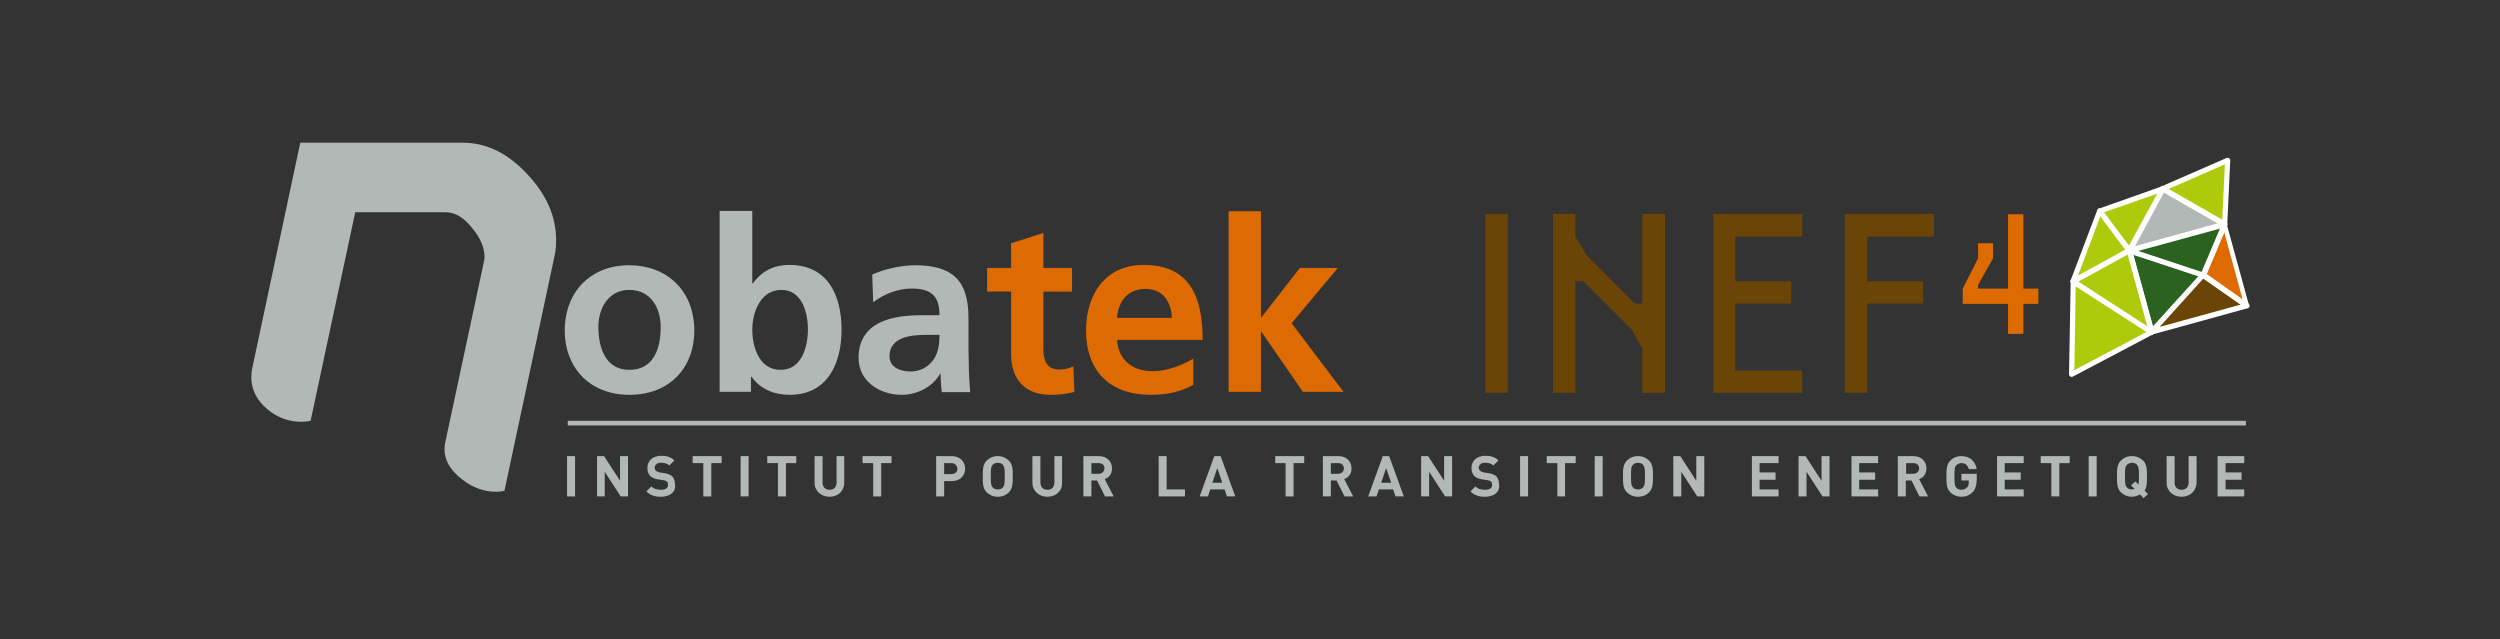
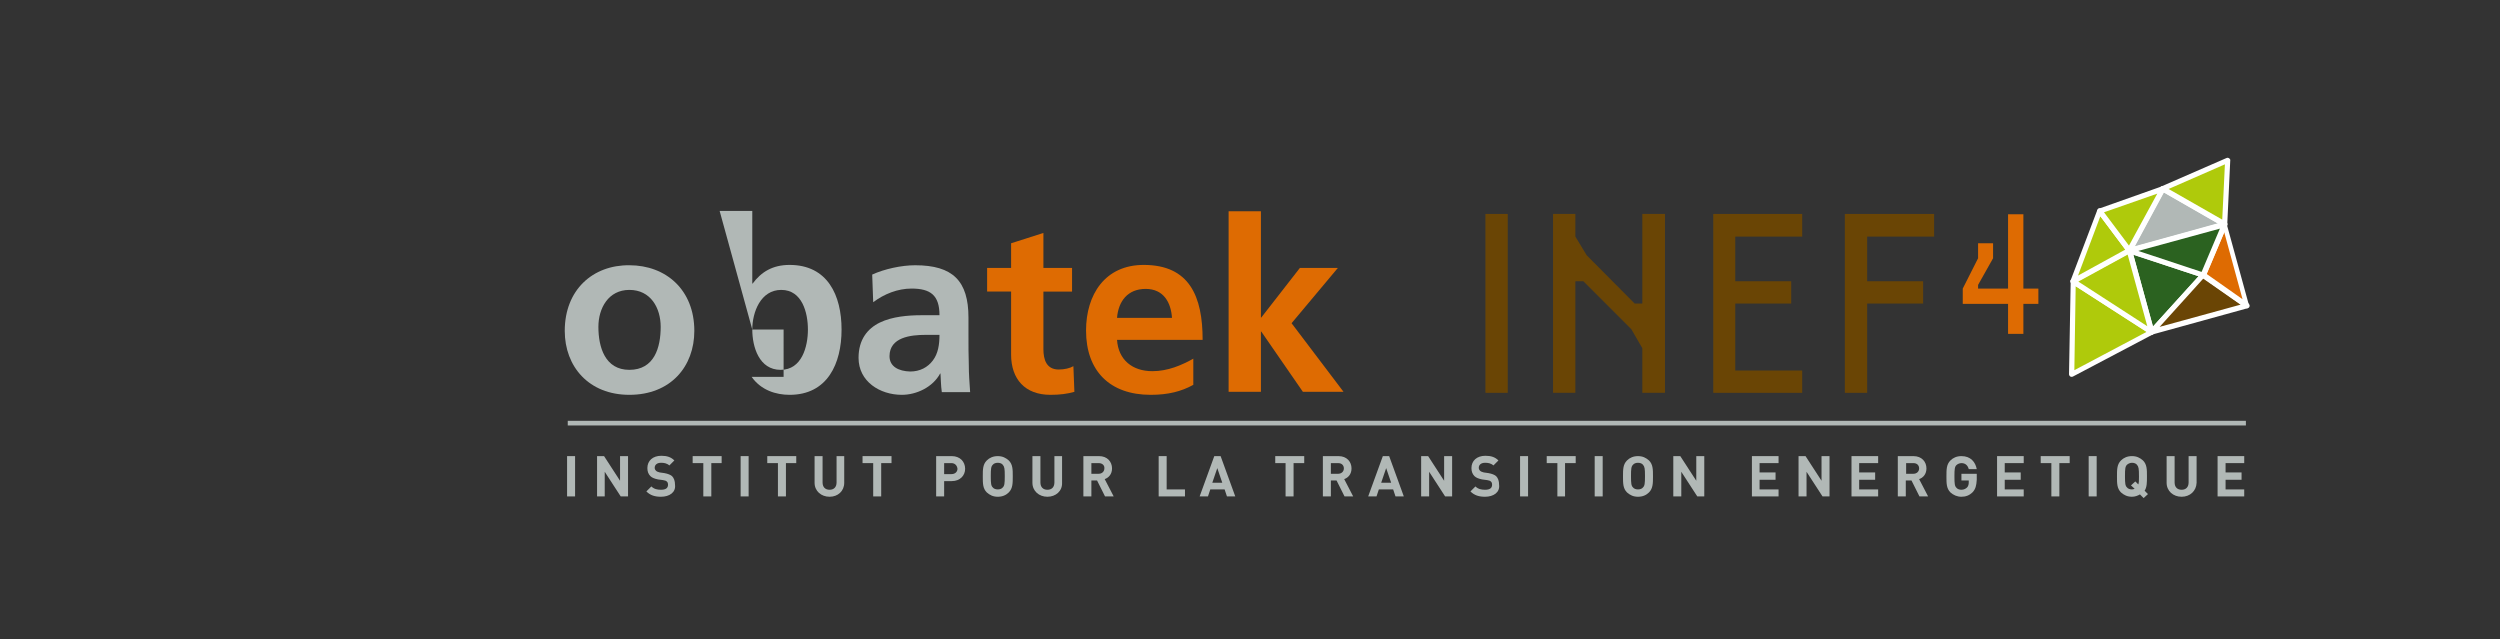
<svg xmlns="http://www.w3.org/2000/svg" xmlns:ns1="http://sodipodi.sourceforge.net/DTD/sodipodi-0.dtd" xmlns:ns2="http://www.inkscape.org/namespaces/inkscape" version="1.1" id="layer" x="0px" y="0px" viewBox="-153 -46 352 90" xml:space="preserve" ns1:docname="nobatek-logo.svg" width="352" height="90" ns2:version="1.1.2 (b8e25be8, 2022-02-05)">
  <rect x="-153" y="-46" width="352" height="90" fill="#333333" stroke="none" />
  <defs id="defs190" />
  <ns1:namedview id="namedview188" pagecolor="#ffffff" bordercolor="#666666" borderopacity="1.0" ns2:pageshadow="2" ns2:pageopacity="0.0" ns2:pagecheckerboard="0" showgrid="false" ns2:zoom="1.1027607" ns2:cx="260.25591" ns2:cy="191.79138" ns2:window-width="1839" ns2:window-height="969" ns2:window-x="0" ns2:window-y="25" ns2:window-maximized="0" ns2:current-layer="layer" />
  <style type="text/css" id="style9">
	.st0{fill:#B1B8B6;}
	.st1{fill:#DE6B02;}
	.st2{fill:#2B6220;}
	.st3{fill:#FFFFFF;}
	.st4{fill:#6A4505;}
	.st5{fill:#AFCA0B;}
</style>
  <g id="g360" transform="matrix(0.469,0,0,0.469,-56.083,-130.358)">
    <g id="g21">
      <path class="st0" d="m -37.1,279.2 c 0,10.7 7.2,19.2 19.4,19.2 12.4,0 19.5,-8.5 19.5,-19.2 0,-12.3 -8.5,-19.7 -19.5,-19.7 -11,-0.1 -19.4,7.4 -19.4,19.7 M -27,278 c 0,-5.6 3,-11.1 9.3,-11.1 6.4,0 9.4,5.4 9.4,11.1 0,6.2 -1.9,12.9 -9.4,12.9 -7.3,0 -9.3,-6.8 -9.3,-12.9" id="path11" />
-       <path class="st0" d="m 19.2,278.8 c 0,-5.2 2.5,-11.9 8.7,-11.9 6.3,0 8,6.9 8,11.9 0,5.1 -1.8,12.1 -8.2,12.1 -6.4,0 -8.5,-6.8 -8.5,-12.1 m -9.8,18.7 h 9.4 V 293 H 19 c 2.8,4 7.3,5.4 11.4,5.4 11.4,0 15.6,-9.4 15.6,-19.6 0,-10.3 -4.2,-19.4 -15.6,-19.4 -5.1,0 -8.5,2.1 -11.1,5.6 H 19.2 V 243.2 H 9.4 Z" id="path13" />
+       <path class="st0" d="m 19.2,278.8 c 0,-5.2 2.5,-11.9 8.7,-11.9 6.3,0 8,6.9 8,11.9 0,5.1 -1.8,12.1 -8.2,12.1 -6.4,0 -8.5,-6.8 -8.5,-12.1 h 9.4 V 293 H 19 c 2.8,4 7.3,5.4 11.4,5.4 11.4,0 15.6,-9.4 15.6,-19.6 0,-10.3 -4.2,-19.4 -15.6,-19.4 -5.1,0 -8.5,2.1 -11.1,5.6 H 19.2 V 243.2 H 9.4 Z" id="path13" />
      <path class="st0" d="m 55.5,270.6 c 3.3,-2.5 7.4,-4.1 11.5,-4.1 5.7,0 8.4,2 8.4,8 H 70 c -4,0 -8.8,0.4 -12.5,2.2 -3.7,1.8 -6.4,5.1 -6.4,10.6 0,7.1 6.4,11.1 13,11.1 4.4,0 9.3,-2.3 11.5,-6.4 h 0.1 c 0.1,1.2 0.1,3.6 0.4,5.6 h 8.5 c -0.2,-2.9 -0.4,-5.5 -0.4,-8.3 -0.1,-2.7 -0.1,-5.6 -0.1,-9.3 v -4.8 c 0,-11 -4.7,-15.7 -16,-15.7 -4.1,0 -9.2,1.1 -12.9,2.8 z m 4.9,16.2 c 0,-5.7 6.4,-6.4 10.8,-6.4 h 4.2 c 0,2.9 -0.4,5.6 -2,7.7 -1.5,2 -3.8,3.3 -6.8,3.3 -3.5,-0.1 -6.2,-1.5 -6.2,-4.6" id="path15" />
      <path class="st1" d="m 96.9,286.3 c 0,7.4 4.2,12.1 11.8,12.1 2.9,0 5.1,-0.3 7.2,-0.9 l -0.3,-7.7 c -1,0.6 -2.7,1 -4.4,1 -3.7,0 -4.6,-3 -4.6,-6.1 v -17.3 h 8.6 v -7.1 h -8.6 v -10.5 l -9.7,3.1 v 7.4 h -7.2 v 7.1 h 7.2 z" id="path17" />
      <path class="st1" d="m 128.7,275.3 c 0.4,-5 3.2,-8.7 8.6,-8.7 5.4,0 7.6,4.1 7.9,8.7 z m 23,12.2 c -3.6,2 -7.7,3.8 -12.4,3.8 -6,0 -10.2,-3.4 -10.6,-9.4 h 25.7 c 0,-13 -3.9,-22.5 -17.7,-22.5 -11.6,0 -17.3,8.9 -17.3,19.7 0,12.2 7.2,19.3 19.4,19.3 5.2,0 9.2,-1 12.8,-3 v -7.9 z" id="path19" />
    </g>
    <polygon class="st1" points="171.9,275.2 171.9,243.3 162.2,243.3 162.2,297.5 171.9,297.5 171.9,279.4 172,279.4 184.5,297.5 196.7,297.5 181.1,276.9 195,260.3 183.6,260.3 172,275.2 " id="polygon23" />
    <g id="g27">
-       <path class="st0" d="m -55.2,327.2 c -0.7,0.2 -1.5,0.3 -2.5,0.3 -3.6,0 -7,-1.2 -10.2,-3.7 -3.5,-2.7 -5.3,-5.7 -5.3,-9.1 0,-0.6 0.1,-1.3 0.2,-1.9 l 11.7,-54.7 c 0.1,-0.4 0.1,-0.7 0.1,-1.2 0,-2.7 -1.2,-5.6 -3.8,-8.7 -2.5,-3.1 -5.1,-4.6 -7.7,-4.6 H -100 l -13.4,62.6 c -0.9,0.2 -1.8,0.3 -2.8,0.3 -3.8,0 -7.2,-1.3 -10.2,-3.8 -3.2,-2.7 -4.8,-5.9 -4.8,-9.6 0,-0.9 0.1,-1.7 0.2,-2.3 l 14.5,-68.1 h 48.7 c 7.1,0 13.5,3.1 19.3,9.3 5.8,6.1 8.8,12.7 8.8,19.9 0,1.7 -0.1,3.2 -0.4,4.5 z" id="path25" />
-     </g>
+       </g>
    <polygon class="st2" points="454.8,262.4 432.6,255.1 439.3,279.5 " id="polygon29" />
    <g id="g33">
      <path class="st3" d="m 433.8,256.3 5.9,21.6 13.7,-15.1 z m 5.5,24 c -0.1,0 -0.1,0 -0.2,0 -0.3,-0.1 -0.5,-0.3 -0.6,-0.6 l -6.7,-24.4 c -0.1,-0.3 0,-0.6 0.2,-0.8 0.2,-0.2 0.5,-0.3 0.8,-0.2 l 22.2,7.3 c 0.3,0.1 0.4,0.3 0.5,0.5 0.1,0.3 0,0.5 -0.2,0.7 l -15.4,17.1 c -0.1,0.3 -0.3,0.4 -0.6,0.4" id="path31" />
    </g>
    <polygon class="st4" points="467.9,271.6 439.3,279.5 454.8,262.4 " id="polygon35" />
    <g id="g39">
      <path class="st3" d="m 454.9,263.4 -13.2,14.6 24.4,-6.7 z m -15.6,16.9 c -0.3,0 -0.5,-0.1 -0.7,-0.4 -0.2,-0.3 -0.1,-0.7 0.1,-0.9 l 15.5,-17.1 c 0.3,-0.3 0.7,-0.3 1,-0.1 l 13.2,9.2 c 0.2,0.2 0.4,0.5 0.3,0.8 0,0.3 -0.3,0.5 -0.6,0.6 l -28.6,7.9 c 0,0 -0.1,0 -0.2,0" id="path37" />
    </g>
    <polygon class="st1" points="467.9,271.7 454.8,262.4 461.2,247.2 " id="polygon41" />
    <g id="g45">
      <path class="st3" d="m 455.8,262.1 10.8,7.6 -5.5,-20.1 z m 12.1,10.3 c -0.2,0 -0.3,0 -0.5,-0.1 l -13.2,-9.2 c -0.3,-0.2 -0.4,-0.6 -0.3,-1 l 6.4,-15.2 c 0.1,-0.3 0.5,-0.5 0.8,-0.5 0.3,0 0.6,0.3 0.7,0.6 l 6.7,24.4 c 0.1,0.3 0,0.7 -0.3,0.9 0.1,0.1 -0.1,0.1 -0.3,0.1" id="path43" />
    </g>
    <polygon class="st0" points="442.6,236.5 461.2,247.2 432.6,255.1 " id="polygon47" />
    <g id="g51">
      <path class="st3" d="m 442.9,237.6 -8.7,16.2 25,-6.9 z m -10.3,18.3 c -0.2,0 -0.5,-0.1 -0.6,-0.3 -0.2,-0.2 -0.2,-0.6 -0.1,-0.9 l 10,-18.5 c 0.1,-0.2 0.3,-0.3 0.5,-0.4 0.2,-0.1 0.4,0 0.6,0.1 l 18.6,10.7 c 0.3,0.2 0.4,0.5 0.4,0.8 0,0.3 -0.3,0.6 -0.6,0.7 l -28.6,7.9 c 0,-0.1 -0.1,-0.1 -0.2,-0.1" id="path49" />
    </g>
    <polygon class="st5" points="415.3,292.2 415.7,264.3 439.3,279.5 " id="polygon53" />
    <g id="g57">
      <path class="st3" d="m 416.5,265.8 -0.4,25.2 21.7,-11.5 z m -1.2,27.2 c -0.1,0 -0.3,0 -0.4,-0.1 -0.2,-0.1 -0.4,-0.4 -0.4,-0.7 l 0.5,-27.9 c 0,-0.3 0.2,-0.5 0.4,-0.7 0.2,-0.1 0.6,-0.1 0.8,0 l 23.6,15.2 c 0.2,0.1 0.4,0.4 0.4,0.7 0,0.3 -0.2,0.5 -0.4,0.7 l -24.1,12.7 c -0.2,0.1 -0.3,0.1 -0.4,0.1" id="path55" />
    </g>
    <polygon class="st5" points="432.6,255.1 439.3,279.5 415.7,264.3 " id="polygon59" />
    <g id="g63">
      <path class="st3" d="m 417.3,264.4 20.7,13.4 -5.9,-21.5 z m 22,15.9 c -0.1,0 -0.3,0 -0.4,-0.1 L 415.3,265 c -0.2,-0.1 -0.4,-0.4 -0.4,-0.7 0,-0.3 0.2,-0.5 0.4,-0.7 l 16.9,-9.2 c 0.2,-0.1 0.5,-0.1 0.7,0 0.2,0.1 0.4,0.3 0.5,0.5 l 6.7,24.4 c 0.1,0.3 0,0.7 -0.3,0.8 -0.1,0.2 -0.3,0.2 -0.5,0.2" id="path61" />
    </g>
    <polygon class="st5" points="423.7,243.2 415.7,264.3 432.6,255.1 " id="polygon65" />
    <g id="g69">
      <path class="st3" d="m 423.9,244.8 -6.7,17.8 14.2,-7.8 z m -8.2,20.3 c -0.2,0 -0.4,-0.1 -0.5,-0.2 -0.2,-0.2 -0.3,-0.6 -0.2,-0.9 l 8,-21.1 c 0.1,-0.3 0.3,-0.5 0.6,-0.5 0.3,-0.1 0.6,0.1 0.7,0.3 l 8.9,11.9 c 0.1,0.2 0.2,0.4 0.1,0.6 0,0.2 -0.2,0.4 -0.4,0.5 l -16.9,9.2 c 0,0.2 -0.1,0.2 -0.3,0.2" id="path67" />
    </g>
    <polygon class="st5" points="442.6,236.5 462.2,228 461.2,247.2 " id="polygon71" />
    <g id="g75">
      <path class="st3" d="m 444.4,236.6 16.1,9.2 0.8,-16.6 z m 16.8,11.4 c -0.1,0 -0.3,0 -0.4,-0.1 l -18.6,-10.7 c -0.3,-0.1 -0.4,-0.4 -0.4,-0.7 0,-0.3 0.2,-0.6 0.5,-0.7 l 19.5,-8.5 c 0.2,-0.1 0.5,-0.1 0.8,0.1 0.2,0.2 0.4,0.4 0.3,0.7 l -0.9,19.2 c 0,0.3 -0.2,0.5 -0.4,0.7 -0.1,0 -0.2,0 -0.4,0" id="path73" />
    </g>
    <polygon class="st5" points="442.6,236.5 432.6,255.1 423.7,243.2 " id="polygon77" />
    <g id="g81">
      <path class="st3" d="m 425,243.6 7.5,10 8.5,-15.6 z m 7.6,12.3 c -0.2,0 -0.5,-0.1 -0.6,-0.3 l -8.9,-11.9 c -0.1,-0.2 -0.2,-0.5 -0.1,-0.7 0.1,-0.2 0.3,-0.4 0.5,-0.5 l 18.9,-6.7 c 0.3,-0.1 0.7,0 0.9,0.2 0.2,0.2 0.2,0.6 0.1,0.9 l -10,18.5 c -0.2,0.3 -0.5,0.5 -0.8,0.5 0.1,0 0,0 0,0" id="path79" />
    </g>
    <polygon class="st2" points="454.8,262.4 461.2,247.2 432.6,255.1 " id="polygon83" />
    <g id="g87">
      <path class="st3" d="m 435.3,255.2 19,6.3 5.5,-13 z m 19.5,8 c -0.1,0 -0.2,0 -0.2,0 l -22.2,-7.3 c -0.3,-0.1 -0.6,-0.4 -0.5,-0.8 0,-0.4 0.2,-0.7 0.6,-0.7 l 28.6,-7.9 c 0.3,-0.1 0.6,0 0.8,0.2 0.2,0.2 0.2,0.5 0.1,0.8 l -6.4,15.2 c -0.2,0.3 -0.5,0.5 -0.8,0.5" id="path85" />
    </g>
    <rect x="239.3" y="244.1" class="st4" width="6.7" height="53.7" id="rect89" />
    <polygon class="st4" points="268.7,264.3 266.3,264.3 266.3,297.8 259.6,297.8 259.6,244.1 266.3,244.1 266.3,250.9 269.7,256.5 284.1,271 286.4,271 286.4,244.1 293.2,244.1 293.2,297.8 286.4,297.8 286.4,284.4 283.1,278.7 " id="polygon91" />
    <polygon class="st4" points="334.4,297.8 307.7,297.8 307.7,244.1 334.4,244.1 334.4,250.9 314.3,250.9 314.3,264.3 331.1,264.3 331.1,271 314.3,271 314.3,291.1 334.4,291.1 " id="polygon93" />
    <polygon class="st4" points="347.2,244.1 374,244.1 374,250.9 353.9,250.9 353.9,264.3 370.7,264.3 370.7,271 353.9,271 353.9,297.8 347.2,297.8 " id="polygon95" />
    <polygon class="st1" points="391.7,252.9 391.7,257.4 387.2,265.4 387.2,266.5 396.2,266.5 396.2,244.2 400.8,244.2 400.8,266.5 405.3,266.5 405.3,271.1 400.8,271.1 400.8,280.1 396.2,280.1 396.2,271.1 382.6,271.1 382.6,266.5 387.2,257.4 387.2,252.9 " id="polygon97" />
    <rect x="-36.4" y="316.8" class="st0" width="2.4" height="12.1" id="rect99" />
    <polygon class="st0" points="-20.3,328.9 -25.1,321.5 -25.1,328.9 -27.4,328.9 -27.4,316.8 -25.3,316.8 -20.5,324.2 -20.5,316.8 -18.1,316.8 -18.1,328.9 " id="polygon101" />
    <g id="g105">
      <path class="st0" d="m -8.2,329 c -1.8,0 -3.2,-0.4 -4.4,-1.6 l 1.5,-1.5 c 0.8,0.8 1.8,1 2.9,1 1.4,0 2.1,-0.5 2.1,-1.5 0,-0.4 -0.1,-0.8 -0.4,-1 -0.2,-0.2 -0.5,-0.3 -1.1,-0.4 l -1.5,-0.2 c -1,-0.2 -1.8,-0.5 -2.3,-1 -0.6,-0.6 -0.9,-1.4 -0.9,-2.4 0,-2.2 1.6,-3.7 4.2,-3.7 1.7,0 2.9,0.4 3.9,1.4 l -1.5,1.5 c -0.8,-0.7 -1.7,-0.8 -2.5,-0.8 -1.3,0 -1.9,0.7 -1.9,1.5 0,0.3 0.1,0.6 0.4,0.9 0.2,0.2 0.6,0.4 1.1,0.5 l 1.4,0.2 c 1.1,0.2 1.8,0.5 2.3,0.9 0.6,0.6 0.9,1.5 0.9,2.6 0.3,2.3 -1.7,3.6 -4.2,3.6" id="path103" />
    </g>
    <polygon class="st0" points="4.5,328.9 4.5,318.9 1.3,318.9 1.3,316.8 10,316.8 10,318.9 6.9,318.9 6.9,328.9 " id="polygon107" />
    <rect x="15.7" y="316.8" class="st0" width="2.4" height="12.1" id="rect109" />
    <polygon class="st0" points="26.9,328.9 26.9,318.9 23.7,318.9 23.7,316.8 32.4,316.8 32.4,318.9 29.3,318.9 29.3,328.9 " id="polygon111" />
    <g id="g115">
      <path class="st0" d="m 42.4,329 c -2.5,0 -4.5,-1.7 -4.5,-4.2 v -8 h 2.4 v 7.9 c 0,1.4 0.8,2.2 2.1,2.2 1.3,0 2.1,-0.8 2.1,-2.2 v -7.9 h 2.3 v 8 c 0,2.5 -1.9,4.2 -4.4,4.2" id="path113" />
    </g>
    <polygon class="st0" points="55.5,328.9 55.5,318.9 52.3,318.9 52.3,316.8 61,316.8 61,318.9 57.9,318.9 57.9,328.9 " id="polygon117" />
    <g id="g127">
      <path class="st0" d="m 79,318.9 h -2.2 v 3.3 H 79 c 1.1,0 1.8,-0.7 1.8,-1.6 -0.1,-1 -0.8,-1.7 -1.8,-1.7 m 0.1,5.4 h -2.3 v 4.6 h -2.4 v -12.1 h 4.7 c 2.5,0 4,1.7 4,3.8 0,2 -1.5,3.7 -4,3.7" id="path119" />
      <path class="st0" d="m 94.4,319.4 c -0.3,-0.4 -0.9,-0.6 -1.5,-0.6 -0.6,0 -1.2,0.2 -1.5,0.6 -0.5,0.5 -0.6,1.1 -0.6,3.4 0,2.3 0.1,2.9 0.6,3.4 0.3,0.4 0.9,0.6 1.5,0.6 0.6,0 1.2,-0.2 1.5,-0.6 0.5,-0.5 0.6,-1.1 0.6,-3.4 0,-2.3 -0.1,-2.8 -0.6,-3.4 m 1.8,8.3 c -0.8,0.8 -1.9,1.3 -3.3,1.3 -1.4,0 -2.4,-0.5 -3.3,-1.3 -1.2,-1.2 -1.2,-2.7 -1.2,-4.8 0,-2.1 0,-3.6 1.2,-4.8 0.8,-0.8 1.9,-1.3 3.3,-1.3 1.4,0 2.4,0.5 3.3,1.3 1.2,1.2 1.2,2.7 1.2,4.8 0,2 0,3.6 -1.2,4.8" id="path121" />
      <path class="st0" d="m 107.8,329 c -2.5,0 -4.5,-1.7 -4.5,-4.2 v -8 h 2.4 v 7.9 c 0,1.4 0.8,2.2 2.1,2.2 1.3,0 2.1,-0.8 2.1,-2.2 v -7.9 h 2.3 v 8 c 0.1,2.5 -1.9,4.2 -4.4,4.2" id="path123" />
      <path class="st0" d="M 123.2,318.9 H 121 v 3.2 h 2.2 c 1,0 1.7,-0.7 1.7,-1.6 0.1,-0.9 -0.6,-1.6 -1.7,-1.6 m 1.9,10 -2.4,-4.8 H 121 v 4.8 h -2.4 v -12.1 h 4.7 c 2.5,0 3.9,1.7 3.9,3.7 0,1.7 -1,2.8 -2.2,3.2 l 2.7,5.2 z" id="path125" />
    </g>
    <polygon class="st0" points="149.1,326.8 149.1,328.9 141.2,328.9 141.2,316.8 143.6,316.8 143.6,326.8 " id="polygon129" />
    <path class="st0" d="m 158.8,320.4 -1.5,4.4 h 3 z m 2.9,8.5 -0.7,-2.1 h -4.3 l -0.7,2.1 h -2.5 l 4.4,-12.1 h 1.9 l 4.4,12.1 z" id="path131" />
    <polygon class="st0" points="179.3,328.9 179.3,318.9 176.2,318.9 176.2,316.8 184.9,316.8 184.9,318.9 181.7,318.9 181.7,328.9 " id="polygon133" />
    <g id="g137">
      <path class="st0" d="m 195.1,318.9 h -2.2 v 3.2 h 2.2 c 1,0 1.7,-0.7 1.7,-1.6 0,-0.9 -0.6,-1.6 -1.7,-1.6 m 1.9,10 -2.4,-4.8 h -1.7 v 4.8 h -2.4 v -12.1 h 4.7 c 2.5,0 3.9,1.7 3.9,3.7 0,1.7 -1,2.8 -2.2,3.2 l 2.7,5.2 z" id="path135" />
    </g>
    <path class="st0" d="m 209.5,320.4 -1.5,4.4 h 3 z m 2.8,8.5 -0.7,-2.1 h -4.3 l -0.7,2.1 h -2.5 l 4.4,-12.1 h 1.9 l 4.4,12.1 z" id="path139" />
    <polygon class="st0" points="227.2,328.9 222.4,321.5 222.4,328.9 220,328.9 220,316.8 222.1,316.8 226.9,324.2 226.9,316.8 229.3,316.8 229.3,328.9 " id="polygon141" />
    <g id="g145">
      <path class="st0" d="m 239.2,329 c -1.8,0 -3.2,-0.4 -4.4,-1.6 l 1.5,-1.5 c 0.8,0.8 1.8,1 2.9,1 1.4,0 2.1,-0.5 2.1,-1.5 0,-0.4 -0.1,-0.8 -0.4,-1 -0.2,-0.2 -0.5,-0.3 -1.1,-0.4 l -1.5,-0.2 c -1,-0.2 -1.8,-0.5 -2.3,-1 -0.6,-0.6 -0.9,-1.4 -0.9,-2.4 0,-2.2 1.6,-3.7 4.2,-3.7 1.7,0 2.9,0.4 3.9,1.4 l -1.5,1.5 c -0.8,-0.7 -1.7,-0.8 -2.5,-0.8 -1.3,0 -1.9,0.7 -1.9,1.5 0,0.3 0.1,0.6 0.4,0.9 0.2,0.2 0.6,0.4 1.1,0.5 l 1.4,0.2 c 1.1,0.2 1.8,0.5 2.3,0.9 0.6,0.6 0.9,1.5 0.9,2.6 0.3,2.3 -1.7,3.6 -4.2,3.6" id="path143" />
    </g>
    <rect x="249.7" y="316.8" class="st0" width="2.4" height="12.1" id="rect147" />
    <polygon class="st0" points="260.9,328.9 260.9,318.9 257.7,318.9 257.7,316.8 266.4,316.8 266.4,318.9 263.2,318.9 263.2,328.9 " id="polygon149" />
    <rect x="272.1" y="316.8" class="st0" width="2.4" height="12.1" id="rect151" />
    <g id="g155">
      <path class="st0" d="m 286.6,319.4 c -0.3,-0.4 -0.9,-0.6 -1.5,-0.6 -0.6,0 -1.2,0.2 -1.5,0.6 -0.5,0.5 -0.6,1.1 -0.6,3.4 0,2.3 0.1,2.9 0.6,3.4 0.3,0.4 0.9,0.6 1.5,0.6 0.6,0 1.2,-0.2 1.5,-0.6 0.5,-0.5 0.6,-1.1 0.6,-3.4 0,-2.3 -0.1,-2.8 -0.6,-3.4 m 1.8,8.3 c -0.8,0.8 -1.9,1.3 -3.3,1.3 -1.4,0 -2.4,-0.5 -3.3,-1.3 -1.2,-1.2 -1.2,-2.7 -1.2,-4.8 0,-2.1 0,-3.6 1.2,-4.8 0.8,-0.8 1.9,-1.3 3.3,-1.3 1.4,0 2.4,0.5 3.3,1.3 1.2,1.2 1.2,2.7 1.2,4.8 0,2 0,3.6 -1.2,4.8" id="path153" />
    </g>
    <polygon class="st0" points="302.9,328.9 298.1,321.5 298.1,328.9 295.7,328.9 295.7,316.8 297.8,316.8 302.6,324.2 302.6,316.8 305,316.8 305,328.9 " id="polygon157" />
    <polygon class="st0" points="327.3,326.8 327.3,328.9 319.3,328.9 319.3,316.8 327.3,316.8 327.3,318.9 321.6,318.9 321.6,321.7 326.4,321.7 326.4,323.9 321.6,323.9 321.6,326.8 " id="polygon159" />
    <polygon class="st0" points="340.5,328.9 335.7,321.5 335.7,328.9 333.3,328.9 333.3,316.8 335.4,316.8 340.2,324.2 340.2,316.8 342.6,316.8 342.6,328.9 " id="polygon161" />
    <polygon class="st0" points="357.2,326.8 357.2,328.9 349.2,328.9 349.2,316.8 357.2,316.8 357.2,318.9 351.5,318.9 351.5,321.7 356.3,321.7 356.3,323.9 351.5,323.9 351.5,326.8 " id="polygon163" />
    <g id="g169">
      <path class="st0" d="m 367.8,318.9 h -2.2 v 3.2 h 2.2 c 1,0 1.7,-0.7 1.7,-1.6 0,-0.9 -0.6,-1.6 -1.7,-1.6 m 1.8,10 -2.4,-4.8 h -1.7 v 4.8 h -2.4 v -12.1 h 4.7 c 2.5,0 3.9,1.7 3.9,3.7 0,1.7 -1,2.8 -2.2,3.2 l 2.7,5.2 z" id="path165" />
      <path class="st0" d="m 385.6,327.6 c -1,1 -2.1,1.4 -3.4,1.4 -1.3,0 -2.4,-0.5 -3.3,-1.3 -1.2,-1.2 -1.2,-2.7 -1.2,-4.8 0,-2.1 0,-3.6 1.2,-4.8 0.8,-0.8 1.9,-1.3 3.3,-1.3 2.8,0 4.2,1.8 4.6,3.9 h -2.4 c -0.3,-1.1 -1,-1.8 -2.2,-1.8 -0.6,0 -1.2,0.3 -1.5,0.6 -0.5,0.5 -0.6,1.1 -0.6,3.4 0,2.3 0.1,2.9 0.6,3.4 0.3,0.4 0.9,0.6 1.5,0.6 0.7,0 1.3,-0.3 1.7,-0.7 0.4,-0.4 0.5,-1 0.5,-1.6 v -0.5 h -2.2 v -2 h 4.6 v 1.8 c -0.1,1.8 -0.4,2.8 -1.2,3.7" id="path167" />
    </g>
    <polygon class="st0" points="400.9,326.8 400.9,328.9 392.9,328.9 392.9,316.8 400.9,316.8 400.9,318.9 395.2,318.9 395.2,321.7 400,321.7 400,323.9 395.2,323.9 395.2,326.8 " id="polygon171" />
    <polygon class="st0" points="409.2,328.9 409.2,318.9 406,318.9 406,316.8 414.7,316.8 414.7,318.9 411.6,318.9 411.6,328.9 " id="polygon173" />
    <rect x="420.4" y="316.8" class="st0" width="2.4" height="12.1" id="rect175" />
    <g id="g181">
      <path class="st0" d="m 434.9,319.4 c -0.3,-0.4 -0.9,-0.6 -1.5,-0.6 -0.6,0 -1.2,0.3 -1.5,0.6 -0.5,0.5 -0.6,1.1 -0.6,3.4 0,2.3 0.1,2.9 0.6,3.4 0.3,0.4 0.9,0.6 1.5,0.6 0.3,0 0.6,-0.1 0.8,-0.2 l -1.1,-1 1.3,-1.2 0.9,0.9 c 0.2,-0.5 0.2,-1.2 0.2,-2.4 0,-2.4 -0.1,-2.9 -0.6,-3.5 m 2,10 -1.1,-1.1 c -0.7,0.4 -1.5,0.7 -2.4,0.7 -1.4,0 -2.4,-0.5 -3.3,-1.3 -1.2,-1.2 -1.2,-2.7 -1.2,-4.8 0,-2.1 0,-3.6 1.2,-4.8 0.8,-0.8 1.9,-1.3 3.3,-1.3 1.4,0 2.4,0.5 3.3,1.3 1.2,1.2 1.2,2.7 1.2,4.8 0,1.8 0,3.2 -0.7,4.3 l 1,1 z" id="path177" />
      <path class="st0" d="m 448.3,329 c -2.5,0 -4.5,-1.7 -4.5,-4.2 v -8 h 2.4 v 7.9 c 0,1.4 0.8,2.2 2.1,2.2 1.3,0 2.1,-0.8 2.1,-2.2 v -7.9 h 2.4 v 8 c -0.1,2.5 -2,4.2 -4.5,4.2" id="path179" />
    </g>
    <polygon class="st0" points="467.1,326.8 467.1,328.9 459.1,328.9 459.1,316.8 467.1,316.8 467.1,318.9 461.5,318.9 461.5,321.7 466.3,321.7 466.3,323.9 461.5,323.9 461.5,326.8 " id="polygon183" />
    <rect x="-36.2" y="306.2" class="st0" width="503.8" height="1.4" id="rect185" />
  </g>
</svg>